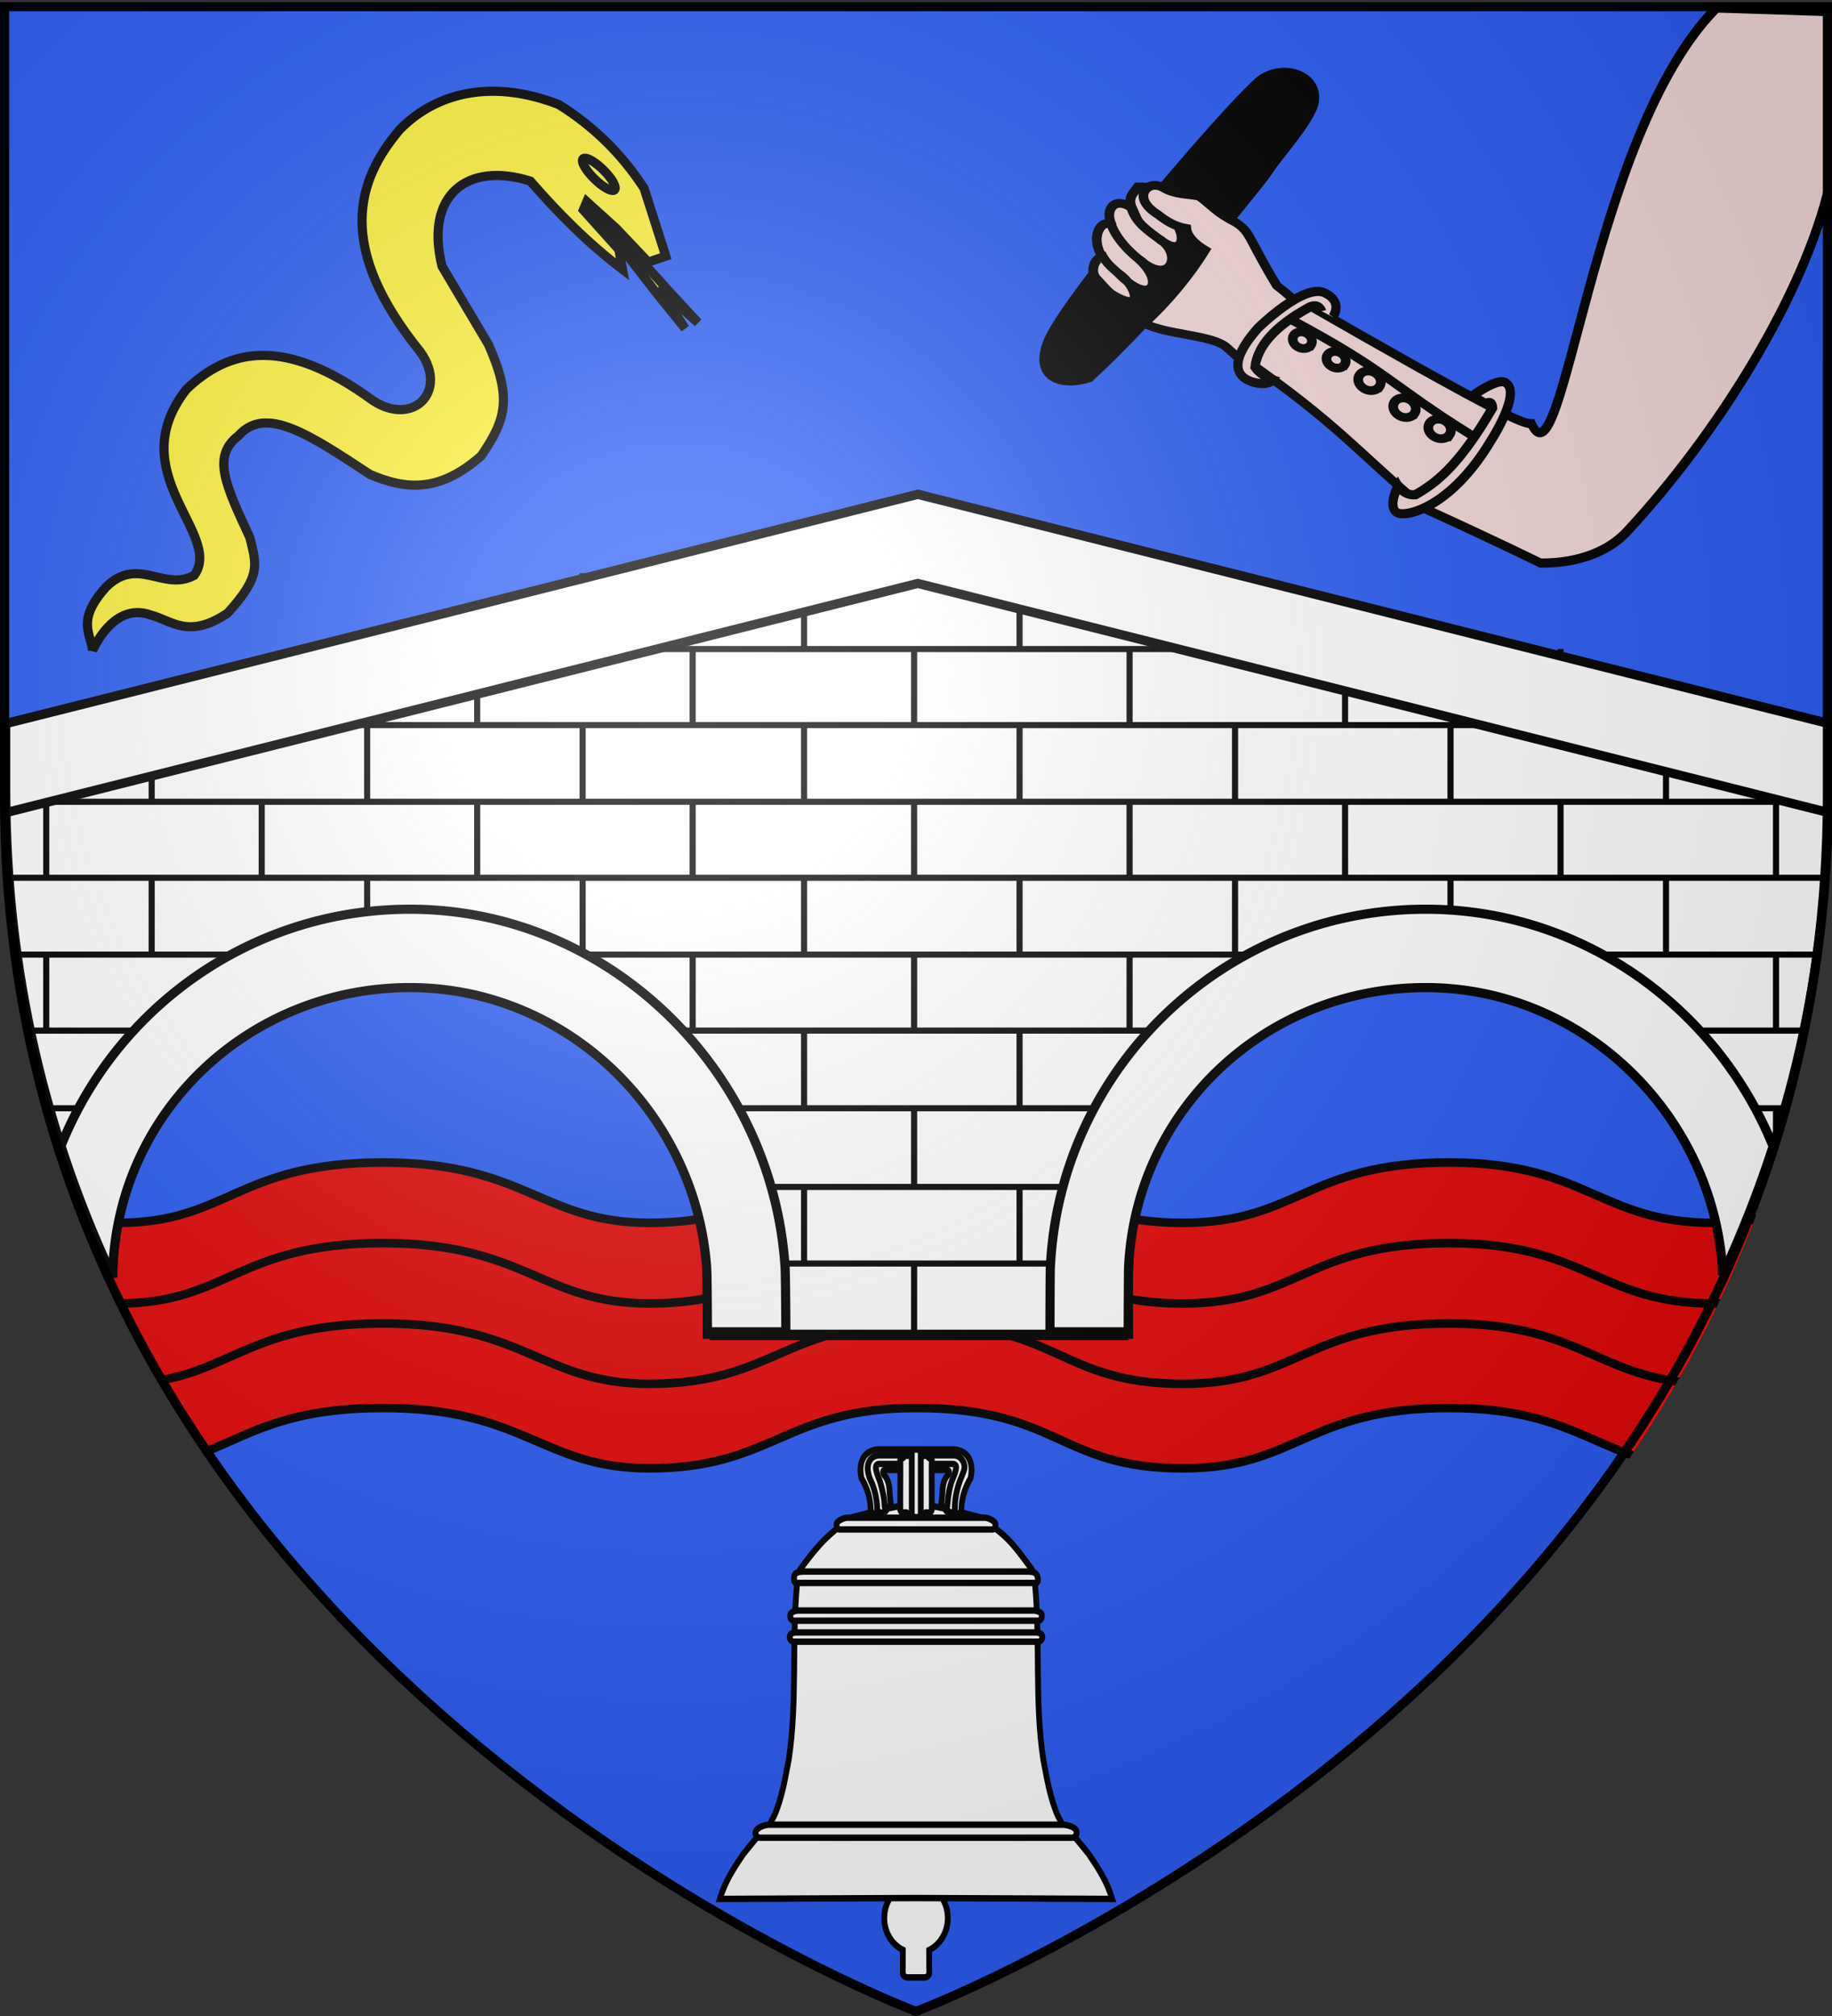
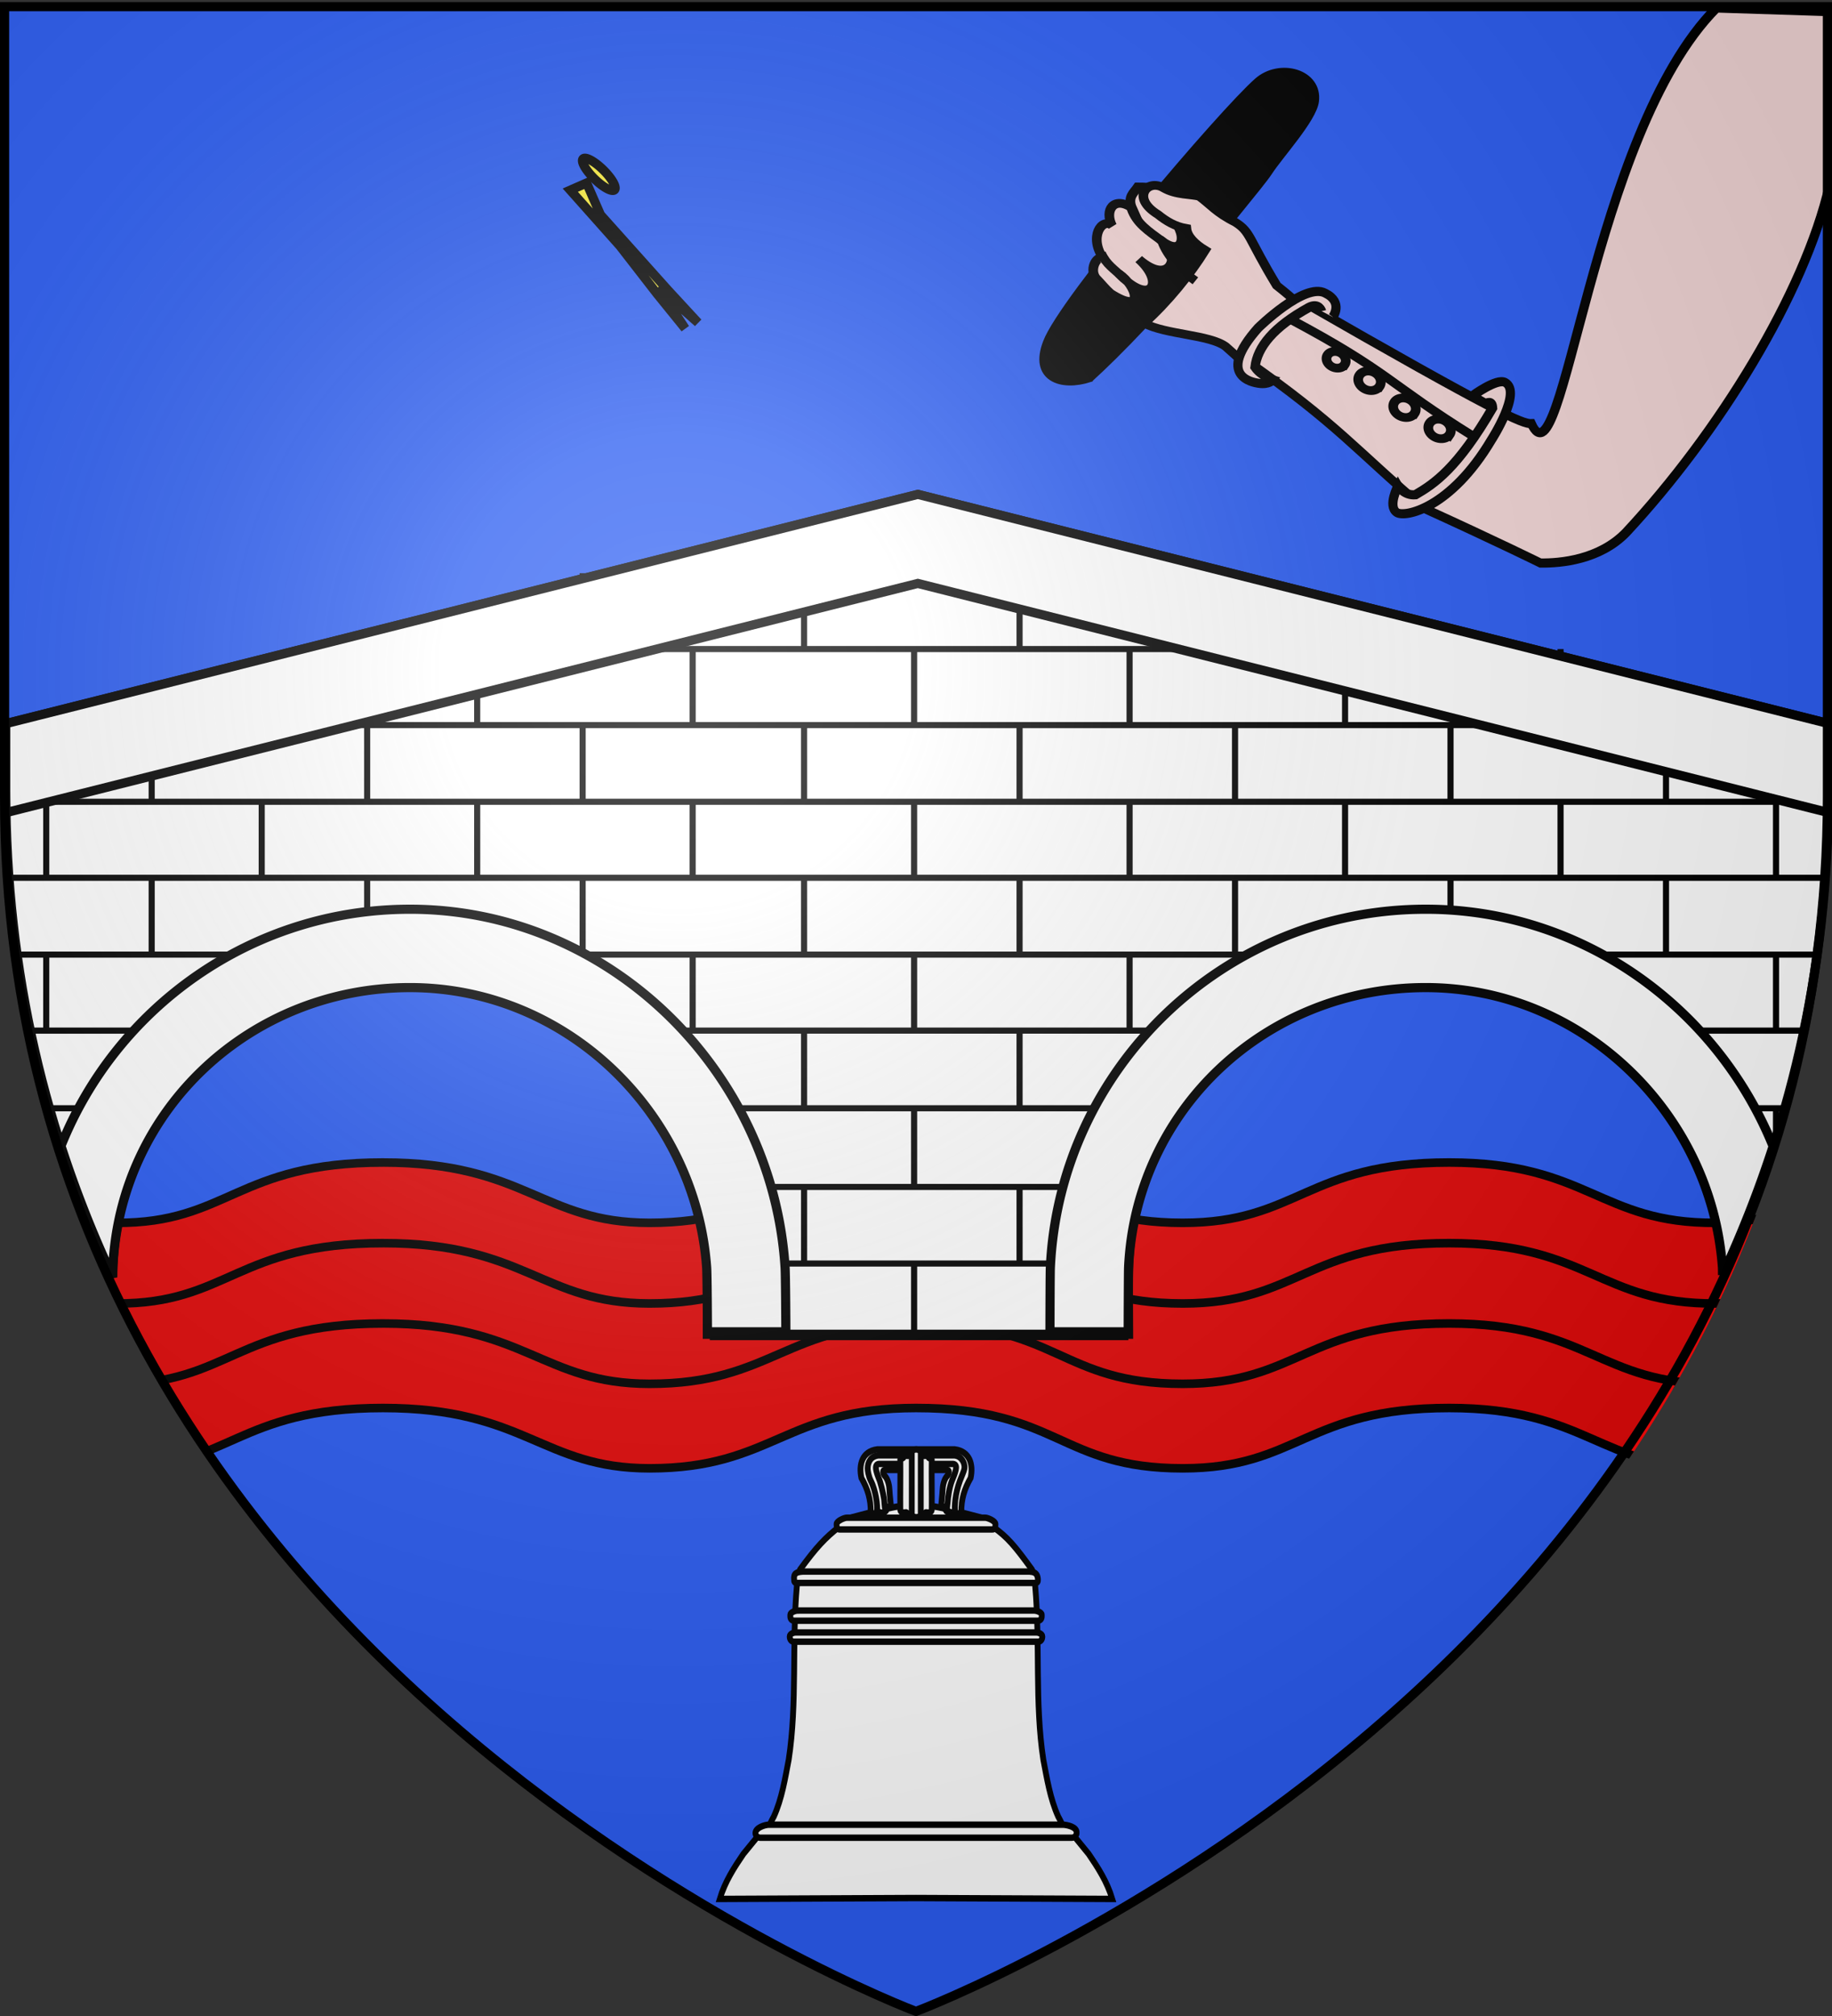
<svg xmlns="http://www.w3.org/2000/svg" xmlns:xlink="http://www.w3.org/1999/xlink" width="600" height="660" version="1.0">
  <rect width="100%" height="100%" fill="#333333" stroke="none" />
  <desc>Flag of Canton of Valais (Wallis)</desc>
  <defs>
    <g id="c">
      <path id="b" d="M0 0v1h.5z" transform="rotate(18 3.157 -.5)" />
      <use xlink:href="#b" width="810" height="540" transform="scale(-1 1)" />
    </g>
    <g id="d">
      <use xlink:href="#c" width="810" height="540" transform="rotate(72)" />
      <use xlink:href="#c" width="810" height="540" transform="rotate(144)" />
    </g>
    <radialGradient xlink:href="#a" id="f" cx="221.445" cy="226.331" r="300" fx="221.445" fy="226.331" gradientTransform="matrix(1.353 0 0 1.349 -77.63 -85.747)" gradientUnits="userSpaceOnUse" />
    <linearGradient id="a">
      <stop offset="0" style="stop-color:white;stop-opacity:.314" />
      <stop offset=".19" style="stop-color:white;stop-opacity:.251" />
      <stop offset=".6" style="stop-color:#6b6b6b;stop-opacity:.125" />
      <stop offset="1" style="stop-color:black;stop-opacity:.125" />
    </linearGradient>
    <clipPath id="e" clipPathUnits="userSpaceOnUse">
      <path d="M300 821.385s298.5-112.32 298.5-397.772V165.06H1.5v258.552C1.5 709.064 300 821.385 300 821.385z" style="fill:none;stroke:#000;stroke-opacity:1" />
    </clipPath>
  </defs>
  <g style="display:inline">
    <path d="M300 658.5s298.5-112.32 298.5-397.772V2.176H1.5v258.552C1.5 546.18 300 658.5 300 658.5" style="fill:#2b5df2;fill-opacity:1;fill-rule:evenodd;stroke:none;stroke-width:1px;stroke-linecap:butt;stroke-linejoin:miter;stroke-opacity:1" />
    <g clip-path="url(#e)" transform="translate(.704 -159.6)">
      <g style="display:inline">
        <path d="M123.29 528.169c-47.966 0-50.774 19.923-87.278 19.75-13.037-.063-22.035-8.467-30.544-10.594v27.669c8.509 2.127 17.508 10.531 30.544 10.593 36.504.174 39.312-19.75 87.279-19.75 46.678 0 52.072 19.75 87.278 19.75 40.36 0 44.341-19.75 87.279-19.75 46.802 0 46.98 19.75 87.34 19.75 37.784 0 40.482-19.75 87.28-19.75 45.509.001 49.308 19.992 87.278 19.75 21.393-.136 30.192-7.616 42.918-13.062v-27.669c-12.726 5.446-21.524 12.926-42.918 13.062-37.97.242-41.77-19.75-87.279-19.75-46.797 0-49.495 19.75-87.278 19.75-40.36 0-40.539-19.75-87.341-19.75-42.938 0-46.918 19.75-87.279 19.75-35.206 0-40.6-19.75-87.278-19.75z" style="fill:#e20909;fill-opacity:1;fill-rule:evenodd;stroke:#000;stroke-width:2.803;stroke-linecap:butt;stroke-linejoin:miter;stroke-miterlimit:4;stroke-opacity:1;stroke-dasharray:none;display:inline" transform="translate(1.448 12.015)" />
        <path d="M123.29 554.569c-47.966 0-50.774 19.923-87.278 19.75-13.037-.063-22.035-8.467-30.544-10.594v27.669c8.509 2.127 17.508 10.531 30.544 10.593 36.504.174 39.312-19.75 87.279-19.75 46.678 0 52.072 19.75 87.278 19.75 40.36 0 44.341-19.75 87.279-19.75 46.802 0 46.98 19.75 87.34 19.75 37.784 0 40.482-19.75 87.28-19.75 45.509.001 49.308 19.992 87.278 19.75 21.393-.136 30.192-7.616 42.918-13.062v-27.669c-12.726 5.446-21.524 12.926-42.918 13.062-37.97.242-41.77-19.75-87.279-19.75-46.797 0-49.495 19.75-87.278 19.75-40.36 0-40.539-19.75-87.341-19.75-42.938 0-46.918 19.75-87.279 19.75-35.206 0-40.6-19.75-87.278-19.75z" style="fill:#e20909;fill-opacity:1;fill-rule:evenodd;stroke:#000;stroke-width:2.803;stroke-linecap:butt;stroke-linejoin:miter;stroke-miterlimit:4;stroke-opacity:1;stroke-dasharray:none;display:inline" transform="translate(1.448 12.015)" />
        <path d="M123.29 580.869c-47.966 0-50.774 19.923-87.278 19.75-13.037-.063-22.035-8.467-30.544-10.594v27.669c8.509 2.127 17.508 10.531 30.544 10.593 36.504.174 39.312-19.75 87.279-19.75 46.678 0 52.072 19.75 87.278 19.75 40.36 0 44.341-19.75 87.279-19.75 46.802 0 46.98 19.75 87.34 19.75 37.784 0 40.482-19.75 87.28-19.75 45.509.001 49.308 19.992 87.278 19.75 21.393-.136 30.192-7.616 42.918-13.062v-27.669c-12.726 5.446-21.524 12.926-42.918 13.062-37.97.242-41.77-19.75-87.279-19.75-46.797 0-49.495 19.75-87.278 19.75-40.36 0-40.539-19.75-87.341-19.75-42.938 0-46.918 19.75-87.279 19.75-35.206 0-40.6-19.75-87.278-19.75z" style="fill:#e20909;fill-opacity:1;fill-rule:evenodd;stroke:#000;stroke-width:2.803;stroke-linecap:butt;stroke-linejoin:miter;stroke-miterlimit:4;stroke-opacity:1;stroke-dasharray:none;display:inline" transform="translate(1.448 12.015)" />
      </g>
    </g>
    <path d="M300.25 163.563 1.5 238.625v21.438c0 60.935 13.603 113.97 35 159.718.004-.594.017-1.19.031-1.781 1.311-52.634 44.427-94.937 97.375-94.937 52.496 0 95.338 40.304 97.344 92.312.049 1.266.063 3.816.063 5.094 0 .615.011 17.45 0 18.062h137.906c-.012-.612-.063-17.447-.063-18.062 0-1.487.06-3.623.125-5.094 2.322-51.717 45.026-92.312 97.313-92.312 52.284 0 94.988 40.598 97.312 92.312.044.979.059 2.196.063 3.375 21.12-45.513 34.531-98.21 34.531-158.687v-21.438z" style="fill:#fff;fill-opacity:1;fill-rule:evenodd;stroke:#000;stroke-width:3;stroke-linecap:butt;stroke-linejoin:miter;stroke-miterlimit:4;stroke-opacity:1;stroke-dasharray:none;display:inline" transform="translate(.375 -1.714)" />
    <path d="M516.054 339.122h74.435m-45.526 25.417h39.295M558.486 390.3h17.209m-344.542 25.065H368.24m-156.206-50.827H387.36m-203.767-25.417H414.87m-188.38 51.179h148.28M197.113 189.364h202.368M99.66 214.207h400.074M1.375 239.095h596.942M1.403 264.197h596.92M2.588 289.086h594.65M5.174 314.234h589.681M9.428 339.122h71.58m-65.16 25.417h39.049M24.067 390.3h16.841m191.177 49.163h137.089M49.302 339.122v25.417m0-75.453v25.148m0-75.139v25.102m70.571 24.889v25.148m0-75.139v25.102m0-55.43v5.44m70.571 74.879v25.148m0-75.139v25.102m0-74.833v24.843M85.338 314.234v22.557m0-72.594v24.889m0-71.615v21.624m70.572 75.14v13.435m0-63.473v24.889m0-74.88v24.889m70.57 75.14v24.887m0 25.417v25.424m0-125.766v24.889m0-74.88v24.889m0-57.373v7.642M14.768 314.234v24.888m0-74.925v24.889m0-53.74v3.749m389.346 100.027v7.2m0-57.236v25.148m0-75.139v25.102m0-74.833v24.843m70.571 74.879v25.148m0-75.139v25.102m0-57.295v7.305m70.571 124.915v25.417m0-75.453v25.148m0-75.139v25.102m-211.713 74.925v25.417m0 25.195v25.425m0-126.073v25.148m0-75.139v25.102m0-74.833v24.843M262.97 339.122v25.417m0 25.195v25.425m0-126.073v25.148m0-75.139v25.102m0-74.833v24.843m177.178 100.027v12.97m0-63.007v24.889m0-74.88v24.889m70.572 75.14v20.43m0-70.468v24.889m0-74.88v24.889m70.57 75.14v24.887m0 25.417v10.55m0-110.892v24.889m0-55.606v5.615m-211.713 75.14v24.887m0 25.417v25.424m0-125.766v24.889m0-74.88v24.889m0-59.238v9.507m-70.571 124.87v24.888m0 25.417v25.424m0 25.417v24.084m0-175.267v24.889m0-74.88v24.889m0-75.147v25.416" style="fill:none;stroke:#000;stroke-width:2;stroke-linecap:butt;stroke-linejoin:miter;stroke-opacity:1" transform="translate(.375 -1.714)" />
    <path d="M300.219 163.563 1.5 238.625v21.438c0 2.578.045 5.136.094 7.687l298.625-75.031 298.187 75c.048-2.54.094-5.088.094-7.656v-21.47zM133.906 299.375c-51.829 0-96.186 32.113-114.312 77.5a371 371 0 0 0 16.969 43c.017-1.04.024-3.043.03-3.187 2.338-51.703 45.037-91.657 97.313-91.657 51.382 0 93.51 41.199 97.157 91.657.17 2.348.25 18.64.25 21.03H257c0-2.634-.087-18.437-.25-21.03-4.05-64.286-57.543-117.313-122.844-117.313zm332.657 0c-65.998 0-119.916 52.058-122.938 117.313-.089 1.915-.125 19.093-.125 21.03h25.625c0-1.496.058-19.55.125-21.03 2.337-51.703 45.036-91.657 97.313-91.657 51.381 0 93.541 41.199 97.187 91.657.02.272.025 1.17.031 2.468A371 371 0 0 0 580.344 377c-18.36-45.234-62.345-77.625-113.782-77.625z" style="fill:#fff;fill-opacity:1;fill-rule:evenodd;stroke:#000;stroke-width:3;stroke-linecap:butt;stroke-linejoin:miter;stroke-miterlimit:4;stroke-opacity:1;stroke-dasharray:none;display:inline" transform="translate(.375 -1.714)" />
    <g style="fill:#fff;stroke:#000;stroke-width:6.404;stroke-miterlimit:4;stroke-opacity:1;stroke-dasharray:none;display:inline">
      <g style="fill:#fff;stroke:#000;stroke-width:6.404;stroke-miterlimit:4;stroke-opacity:1;stroke-dasharray:none">
-         <path d="m264.949 575.717-.136 22.723c0 2.647 2.415 4.778 5.415 4.778h18.475c3 0 5.415-2.13 5.415-4.778l-.18-22.543c12.043-5.4 20.566-17.674 20.566-31.926 0-14.012-8.239-26.111-20.26-31.943l-.126-92.603c0-2.647-2.415-4.778-5.415-4.778h-18.475c-3 0-5.415 2.13-5.415 4.778l-.057 93.048c-12.026 5.292-20.33 17.431-20.33 31.498 0 14.218 8.346 26.255 20.523 31.746z" style="fill:#fff;fill-opacity:1;stroke:#000;stroke-width:6.404;stroke-miterlimit:4;stroke-opacity:1;stroke-dasharray:none" transform="matrix(.297 0 0 .328 217.005 449.52)" />
        <g style="fill:#fff;stroke:#000;stroke-width:6.404;stroke-miterlimit:4;stroke-opacity:1;stroke-dasharray:none">
          <path d="M279.465 131.144c16.672-.19 50.395 7.988 70.47 12.777 7.693 1.575 9.848 6.829 14.149 9.476 16.443 10.122 25.399 20.494 43.183 42.606 2.552 4.052 2.114 11.557 3.587 16.217 5.657 58.165-.586 116.784 8.977 173.563 4.06 18.962 7.452 38.959 16.479 56.981 4.127 6.343 6.83 15.535 14.083 15.625l19.464 21.595c10.351 13.753 20.205 27.513 26.007 44.874-72.376-.3-144.752-.6-216.399-.901-71.647.3-144.023.6-216.399.901 5.802-17.361 15.656-31.121 26.008-44.874l19.464-21.595c7.253-.09 9.955-9.282 14.082-15.625 9.028-18.022 12.42-38.019 16.479-56.981 9.564-56.779 3.32-115.398 8.977-173.563 1.473-4.66 1.036-12.165 3.587-16.217 17.785-22.112 27.642-31.583 43.183-42.606 4.12-2.922 6.457-7.9 14.149-9.476 20.076-4.79 53.798-12.967 70.47-12.777z" style="fill:#fff;fill-opacity:1;fill-rule:evenodd;stroke:#000;stroke-width:6.404;stroke-linecap:butt;stroke-linejoin:miter;stroke-miterlimit:4;stroke-opacity:1;stroke-dasharray:none" transform="matrix(.297 0 0 .328 217.005 449.52)" />
          <path d="M117.127 450.779h324.676c3.642.136 15.431 1.982 14.766 8.227 0 2.647-2.415 4.778-5.415 4.778H107.776c-3 0-5.415-2.131-5.415-4.778.308-5.19 10.043-8.128 14.766-8.227zM203.284 144.35h152.363c3 0 11.415 3.316 11.415 6.316s-.415 5.415-3.415 5.415H195.284c-3 0-3.415-2.415-3.415-5.415s8.415-6.316 11.415-6.316zM154.14 198.127h250.65c2.829.383 8.87.084 9.096 8.173 0 1.765-.273 3.185-3.097 3.185H148.141c-2.824 0-3.097-1.42-3.097-3.185-.882-6.635 2.883-7.677 9.097-8.173zM149.363 236.988h260.204c3 0 8.515 1.847 8.515 4.141v1.912c0 2.294-1.515 4.14-4.515 4.14H145.363c-3 0-4.514-1.846-4.514-4.14v-1.912c0-2.294 5.514-4.14 8.514-4.14zM146.726 258.915h265.479c3 0 6.514 1.705 6.514 3.822v.637c0 2.118-1.515 4.724-4.514 4.724h-269.48c-3 0-4.513-2.606-4.513-4.724v-.637c0-2.117 3.514-3.822 6.514-3.822z" style="fill:#fff;fill-opacity:1;stroke:#000;stroke-width:6.404;stroke-miterlimit:4;stroke-opacity:1;stroke-dasharray:none" transform="matrix(.297 0 0 .328 217.005 449.52)" />
        </g>
      </g>
      <g style="fill:#fff;fill-opacity:1;stroke:#000;stroke-width:6.404;stroke-miterlimit:4;stroke-opacity:1;stroke-dasharray:none">
        <g style="fill:#fff;fill-opacity:1;stroke:#000;stroke-width:6.404;stroke-miterlimit:4;stroke-opacity:1;stroke-dasharray:none">
          <path d="M279.465 96.69h33.237c5.04-.584 2.808 4.911.388 6.696-3.079 3.836-4.158 9.143-4.404 13.69-.094 3.407-1.138 11.152-1.43 14.545 3.408 3.262 7.641 2.554 4.934 5.523.791 1.519 6.716 3.014 10.462 1.472 2.501 2.824 4.58 1.228 6.745.56-.157-13.366 3.378-23.477 10.305-34.534 3.12-13.412-.851-26.493-17.513-28.456H236.74c-16.661 1.963-20.632 15.044-17.513 28.456 6.927 11.057 10.462 21.168 10.305 34.534 2.165.668 4.244 2.264 6.745-.56 3.746 1.542 9.671.047 10.462-1.472-2.707-2.97 1.526-2.26 4.934-5.523-.292-3.393-1.335-11.138-1.43-14.545-.246-4.547-1.325-9.854-4.404-13.69-2.42-1.785-4.652-7.28.388-6.696z" style="fill:#fff;fill-opacity:1;fill-rule:evenodd;stroke:#000;stroke-width:6.404;stroke-linecap:butt;stroke-linejoin:miter;stroke-miterlimit:4;stroke-opacity:1;stroke-dasharray:none" transform="matrix(.297 0 0 .328 217.005 449.52)" />
          <path d="M320.483 90.717c6.343.606 1.66 9.755-1.309 16.502-3.258 7.405-4.56 18.573-4.626 19.8-.046 1.642-.708 5.375-.849 7.01-.269 2.528-.299 2.664 1.741 3.936-.574 1.21 4.033 1.293 5.839.55 1.205 1.361.207-.523 1.25-.845-.818-4.069-.003-17.088 5.34-30.148 2.148-5.252 4.398-9.37 4.9-11.858 1.192-5.901-3.642-13.555-11.714-13.555h-83.18c-8.03.946-11.584 6.348-11.714 12.918-.041 2.054.846 7.77 3.478 12.495 5.592 10.036 7.737 25.392 6.762 30.148 1.043.322.364 2.206 1.57.845 5.276 1.529 7.431.927 7.439-1.566.002-.752.213-1.49-.338-2.92-.141-1.635-.644-5.368-.69-7.01-.067-1.248-1.915-11.02-4.705-18.962-1.154-3.287-8.568-16.965-1.23-17.34z" style="fill:#fff;fill-opacity:1;fill-rule:evenodd;stroke:#000;stroke-width:6.404;stroke-linecap:butt;stroke-linejoin:miter;stroke-miterlimit:4;stroke-opacity:1;stroke-dasharray:none" transform="matrix(.297 0 0 .328 217.005 449.52)" />
        </g>
        <g style="fill:#fff;fill-opacity:1;stroke:#000;stroke-width:6.404;stroke-miterlimit:4;stroke-opacity:1;stroke-dasharray:none" transform="matrix(.297 0 0 .328 217.005 449.52)">
          <path d="M279.465 142.963c2.341-.157 3.871-2.382 6.214-2.036 2.212.946 3.079-1.463 4.633-1.902 2.222.22 5.968.7 6.486-2.236.194-17.444-.234-33.113 0-50.503-.275-.718-.222-1.172-1.462-1.068-2.473.177-2.257-3.076-4.744-2.776-2.12.416-6.166.398-5.708-2.357-.412-2.473-2.755-4.053-5.419-3.695-2.663-.358-5.006 1.222-5.419 3.695.458 2.755-3.587 2.773-5.707 2.357-2.487-.3-2.272 2.953-4.745 2.776-1.24-.104-1.187.35-1.462 1.068.234 17.39-.194 33.06 0 50.503.518 2.935 4.264 2.456 6.486 2.236 1.555.439 2.422 2.848 4.633 1.902 2.343-.346 3.873 1.879 6.214 2.036z" style="fill:#fff;fill-opacity:1;fill-rule:evenodd;stroke:#000;stroke-width:6.404;stroke-linecap:butt;stroke-linejoin:miter;stroke-miterlimit:4;stroke-opacity:1;stroke-dasharray:none" />
          <rect width="9.91" height="67.726" x="274.789" y="76.186" rx="4.955" ry="3.185" style="fill:#fff;fill-opacity:1;stroke:#000;stroke-width:6.404;stroke-miterlimit:4;stroke-opacity:1;stroke-dasharray:none" />
        </g>
      </g>
    </g>
    <g style="fill:#fcef3c;stroke:#000;stroke-opacity:1;stroke-width:3;stroke-miterlimit:4;stroke-dasharray:none">
      <path d="m181.969 199.688-32.901 2.094-14.627.71 17.237.906-15.57 3.398 14.524-1.653 19.63-2.65 24.423-1.629-2.17-5.427z" style="fill:#fcef3c;fill-opacity:1;fill-rule:evenodd;stroke:#000;stroke-width:3;stroke-linecap:butt;stroke-linejoin:miter;stroke-miterlimit:4;stroke-opacity:1;stroke-dasharray:none" transform="scale(-1 1)rotate(-44.501 -165.445 597.75)" />
-       <path d="M200.655 417.961c4.68-3.62 10.775-3.47 11.398-17.91-.257-14.642-14.578-12.038-17.902-22.887 2.364-16.46 40.604-6.869 44.496-41.7-.607-19.541-10.946-35.029-46.133-40.162-15.408-3.032-15.588-19.466 0-22.253 43.739-4.98 54.284-25.117 55.903-47.218-.003-18.068-11.078-33.66-31.48-42.334q-19.538-4.343-39.077 0l-20.624 10.855 2.714 5.427 15.196-.543 13.026.543-1.085 2.714-17.368 1.085-5.427 3.8c13.93 1.805 27.86 1.621 41.79.542 19.231 9.771 21.657 27.497 1.086 40.163l-28.765 7.598c-17.839 7.043-21.362 13.444-23.88 27.68 1.32 18.668 10.334 25.366 21.709 29.851 23.775 4.701 40.254 7.82 39.62 21.167 1.524 10.884-8.09 14.434-26.052 21.167-7.72 4.804-11.54 6.248-12.124 22.795 3.176 15.18 11.312 14.435 17.644 18.103 8.9 4.152 7.82 14.519 5.335 21.517z" style="fill:#fcef3c;fill-opacity:1;fill-rule:evenodd;stroke:#000;stroke-width:3;stroke-linecap:butt;stroke-linejoin:miter;stroke-miterlimit:4;stroke-opacity:1;stroke-dasharray:none" transform="scale(-1 1)rotate(-44.501 -165.445 597.75)" />
      <path d="M-355.897 91.89a15.474 4.421 0 1 1-30.948 0 15.474 4.421 0 1 1 30.948 0z" style="fill:#fcef3c;stroke:#000;stroke-width:6.417;stroke-linejoin:miter;stroke-miterlimit:4;stroke-opacity:1;stroke-dasharray:none" transform="scale(-.467 .467)rotate(-44.501 -358.602 166.432)" />
    </g>
    <g style="stroke:#000;stroke-opacity:1;stroke-width:3.603;stroke-miterlimit:4;stroke-dasharray:none;fill:#ffd5d5">
      <g style="stroke:#000;stroke-opacity:1;stroke-width:3.603;stroke-miterlimit:4;stroke-dasharray:none;fill:#ffd5d5">
        <g style="display:inline;stroke:#000;stroke-opacity:1;stroke-width:4.555;stroke-miterlimit:4;stroke-dasharray:none;fill:#ffd5d5">
          <g style="stroke:#000;stroke-opacity:1;stroke-width:1.113;stroke-miterlimit:4;stroke-dasharray:none;fill:#ffd5d5">
            <path d="M123.307 94.789c-2.09 2.755-5.26 3.48-6.25-1.242-1.243-5.663 1.902-36.548 3.272-42.212.837-3.458 5.126-4.724 6.586-1.417.932 2.11.077 8.188.132 10.782.036 1.684-.818 10.333-.907 13.188-.217 7.055-1.902 16.869-2.833 20.9z" style="fill:#000;fill-opacity:1;fill-rule:nonzero;stroke:#000;stroke-width:1.113;stroke-miterlimit:4;stroke-opacity:1;stroke-dasharray:none" transform="matrix(2.445 1.418 -1.447 2.134 192.309 -253.403)" />
            <path d="M119.515 69.262c-1.482.132-2.243.226-3.948 1.367 0 .901-.366 1.803.833 2.705-2.596-.233-2.542 2.045-.782 3.21-1.522-.331-1.57 2.787 1.374 4.212-.868-.287-.893 1.973.461 2.576.948.284 1.548.565 2.431.759 4.823.217 2.035-2.504-.495-2.697 5.106 1.612 5.258-1.878.966-2.867 4.944 1.02 3.932-3.385.742-3.523 3.79.595 2.199-2.656-.519-3.104l-1.479-.795z" style="fill:#f4d7d7;fill-opacity:1;fill-rule:evenodd;stroke:#000;stroke-width:1.113;stroke-linecap:butt;stroke-linejoin:miter;stroke-miterlimit:4;stroke-opacity:1;stroke-dasharray:none;display:inline" transform="matrix(2.445 1.418 -1.447 2.134 192.309 -253.403)" />
            <path d="M118.04 69.104c-2.064 0-2.508 3.178 1.263 3.281 1.254.207 2.422.22 3.632-.281.593.826 1.851 1.162 3.2 1.19.138 3.646-.225 8.155-1.1 11.948 2.876-.133 7.024-2.93 9.37-2.648 9.215 1.998-.935.642 9.1-.546l5.88-7.831c-7.663.163-9.13-.839-14.044-1.6-5.88-3.4-5.947-4.236-8.11-4.324-2.42.173-3.56-.36-5.136-.541-.877.207-2.34 1.392-4.055 1.352z" style="fill:#f4d7d7;fill-opacity:1;fill-rule:evenodd;stroke:#000;stroke-width:1.113;stroke-linecap:butt;stroke-linejoin:miter;stroke-miterlimit:4;stroke-opacity:1;stroke-dasharray:none;display:inline" transform="matrix(2.445 1.418 -1.447 2.134 192.309 -253.403)" />
-             <path d="M116.39 73.455c1.453 1.295 3.045 1.355 5.03 1.596M115.337 76.372c1.435 1.318 3.897 2.1 5.793 2.242M116.332 80.262c1.352.97 2.176.878 3.971 1.37" style="fill:#f4d7d7;stroke:#000;stroke-width:1.113;stroke-linecap:butt;stroke-linejoin:miter;stroke-miterlimit:4;stroke-opacity:1;stroke-dasharray:none" transform="matrix(2.445 1.418 -1.447 2.134 192.309 -253.403)" />
+             <path d="M116.39 73.455c1.453 1.295 3.045 1.355 5.03 1.596c1.435 1.318 3.897 2.1 5.793 2.242M116.332 80.262c1.352.97 2.176.878 3.971 1.37" style="fill:#f4d7d7;stroke:#000;stroke-width:1.113;stroke-linecap:butt;stroke-linejoin:miter;stroke-miterlimit:4;stroke-opacity:1;stroke-dasharray:none" transform="matrix(2.445 1.418 -1.447 2.134 192.309 -253.403)" />
          </g>
          <g style="fill:#f4d7d7;stroke:#000;stroke-opacity:1;stroke-width:4.555;stroke-miterlimit:4;stroke-dasharray:none">
            <path d="M318.94 216.158c106.607-27.954 119.38-33.207 122.345-36.461 34.65 14.652-76.024-128.006-74.475-218.95l40.545-38.587 58.266 64.052c27.527 48.798 44.122 130.832 45.082 200.144-.12 19.547-12.56 34.553-19.656 41.582 0 0-21.573 7.174-58.505 20.888-43.135 2.836-58.64-.399-112.36 8.58z" style="fill:#f4d7d7;fill-opacity:1;fill-rule:evenodd;stroke:#000;stroke-width:4.555;stroke-linecap:butt;stroke-linejoin:miter;stroke-miterlimit:4;stroke-opacity:1;stroke-dasharray:none" transform="matrix(.489 .469 -.443 .462 365.371 -151.279)" />
            <path d="M330.463 212.435s-3.873-2.473-5.687 3.212c-5.807 19.72-4.747 32.773 1.224 41.176 4.955 1.125 10.362-1.714 10.362-1.714s.44 3.198-3.941 6.433c-1.95 1.441-17.265 12.756-18.497-20.36 0 0 .881-33.555 11.84-36.657 9.444-3.164 10.573 6.162 10.573 6.162M411.416 190.32l6.852-1.772c1.051-.926 1.254-3.825 4.181-.987 7.959 34.782 5.04 48.76 2.14 59.457-3.764 4.585-9.01 2.92-9.01 2.92s3 11.142 8.39 10.24c4.546-.76 17.537-20.455 8.773-60.322 0 0-5.239-28.747-14.402-26.087-4.443 1.292-6.924 16.551-6.924 16.551z" style="fill:#f4d7d7;fill-opacity:1;fill-rule:evenodd;stroke:#000;stroke-width:4.555;stroke-linecap:butt;stroke-linejoin:miter;stroke-miterlimit:4;stroke-opacity:1;stroke-dasharray:none" transform="matrix(.489 .469 -.443 .462 365.371 -151.279)" />
            <path d="M181.5 70.052a1.623 1.463 0 1 1-3.245 0 1.623 1.463 0 1 1 3.246 0z" style="fill:#f4d7d7;fill-opacity:1;stroke:#000;stroke-width:1.362;stroke-miterlimit:4;stroke-opacity:1;stroke-dasharray:none" transform="matrix(1.998 1.158 -1.182 1.743 194.91 -190.007)" />
            <path d="M181.5 70.052a1.623 1.463 0 1 1-3.245 0 1.623 1.463 0 1 1 3.246 0z" style="fill:#f4d7d7;fill-opacity:1;stroke:#000;stroke-width:1.362;stroke-miterlimit:4;stroke-opacity:1;stroke-dasharray:none" transform="matrix(1.998 1.158 -1.182 1.743 183.416 -196.942)" />
            <path d="M181.5 70.052a1.623 1.463 0 1 1-3.245 0 1.623 1.463 0 1 1 3.246 0z" style="fill:#f4d7d7;fill-opacity:1;stroke:#000;stroke-width:1.362;stroke-miterlimit:4;stroke-opacity:1;stroke-dasharray:none" transform="matrix(1.998 1.158 -1.182 1.743 171.953 -205.76)" />
            <path d="M181.5 70.052a1.623 1.463 0 1 1-3.245 0 1.623 1.463 0 1 1 3.246 0z" style="fill:#f4d7d7;fill-opacity:1;stroke:#000;stroke-width:1.598;stroke-miterlimit:4;stroke-opacity:1;stroke-dasharray:none" transform="matrix(1.702 .987 -1.007 1.485 202.002 -163.798)" />
-             <path d="M181.5 70.052a1.623 1.463 0 1 1-3.245 0 1.623 1.463 0 1 1 3.246 0z" style="fill:#f4d7d7;fill-opacity:1;stroke:#000;stroke-width:1.598;stroke-miterlimit:4;stroke-opacity:1;stroke-dasharray:none" transform="matrix(1.702 .987 -1.007 1.485 190.934 -170.213)" />
            <path d="M321.984 226.605c53.094-15.874 56.056-11.023 103.706-21.744" style="fill:#f4d7d7;fill-opacity:1;fill-rule:evenodd;stroke:#000;stroke-width:4.555;stroke-linecap:butt;stroke-linejoin:miter;stroke-opacity:1;stroke-miterlimit:4;stroke-dasharray:none" transform="matrix(.489 .469 -.443 .462 365.371 -151.279)" />
          </g>
        </g>
      </g>
    </g>
  </g>
  <path d="M300 658.5s298.5-112.32 298.5-397.772V2.176H1.5v258.552C1.5 546.18 300 658.5 300 658.5" style="opacity:1;fill:url(#f);fill-opacity:1;fill-rule:evenodd;stroke:none;stroke-width:1px;stroke-linecap:butt;stroke-linejoin:miter;stroke-opacity:1" />
  <path d="M300 658.5S1.5 546.18 1.5 260.728V2.176h597v258.552C598.5 546.18 300 658.5 300 658.5z" style="opacity:1;fill:none;fill-opacity:1;fill-rule:evenodd;stroke:#000;stroke-width:3;stroke-linecap:butt;stroke-linejoin:miter;stroke-miterlimit:4;stroke-dasharray:none;stroke-opacity:1" />
</svg>